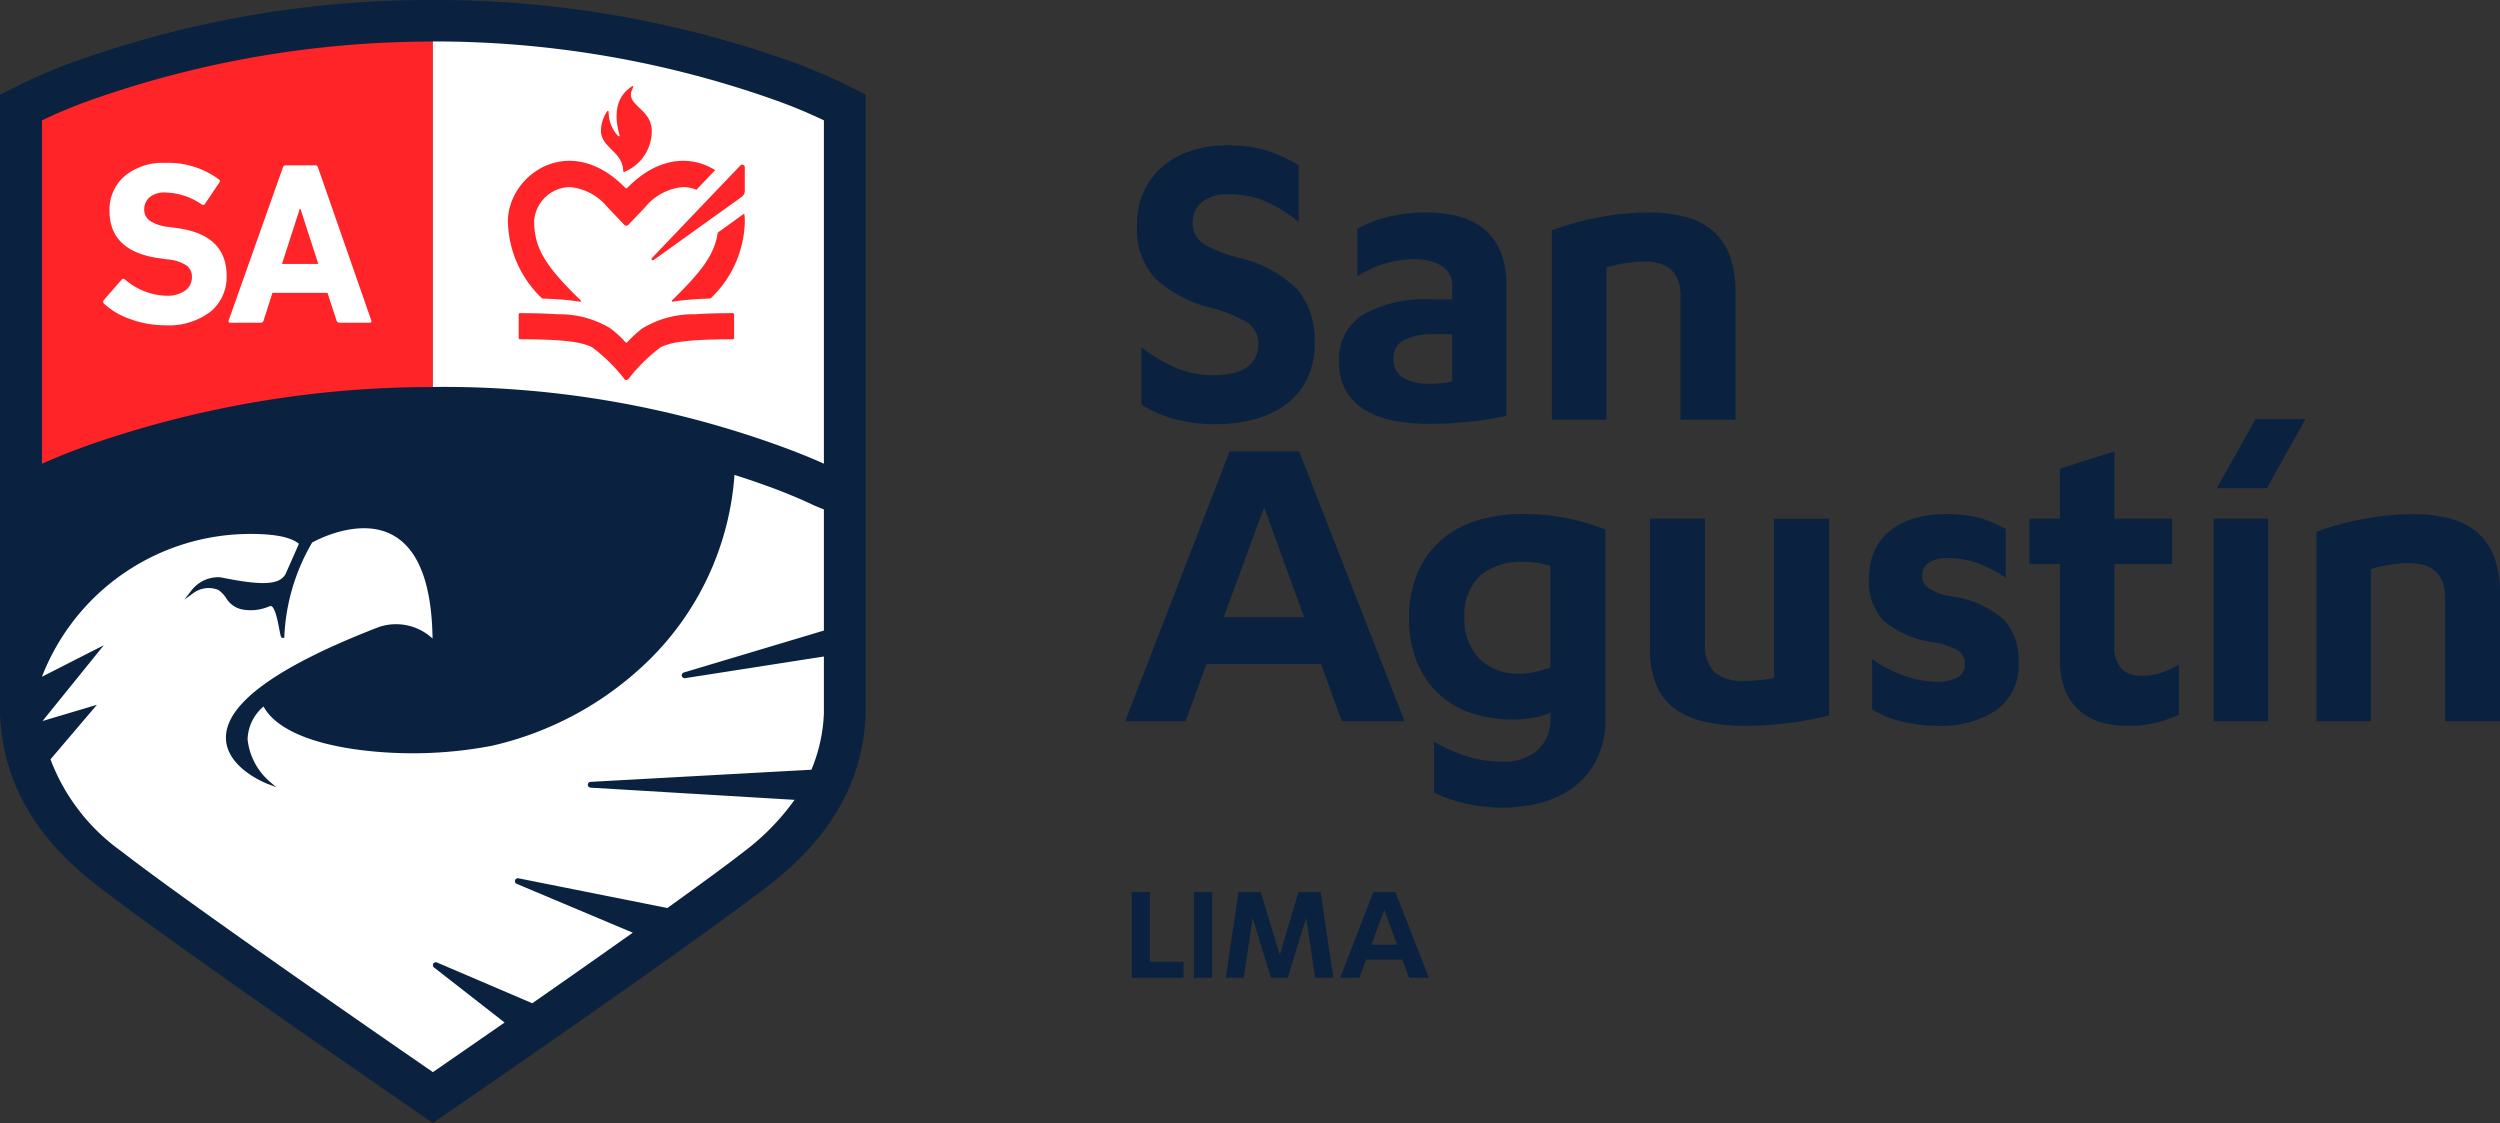
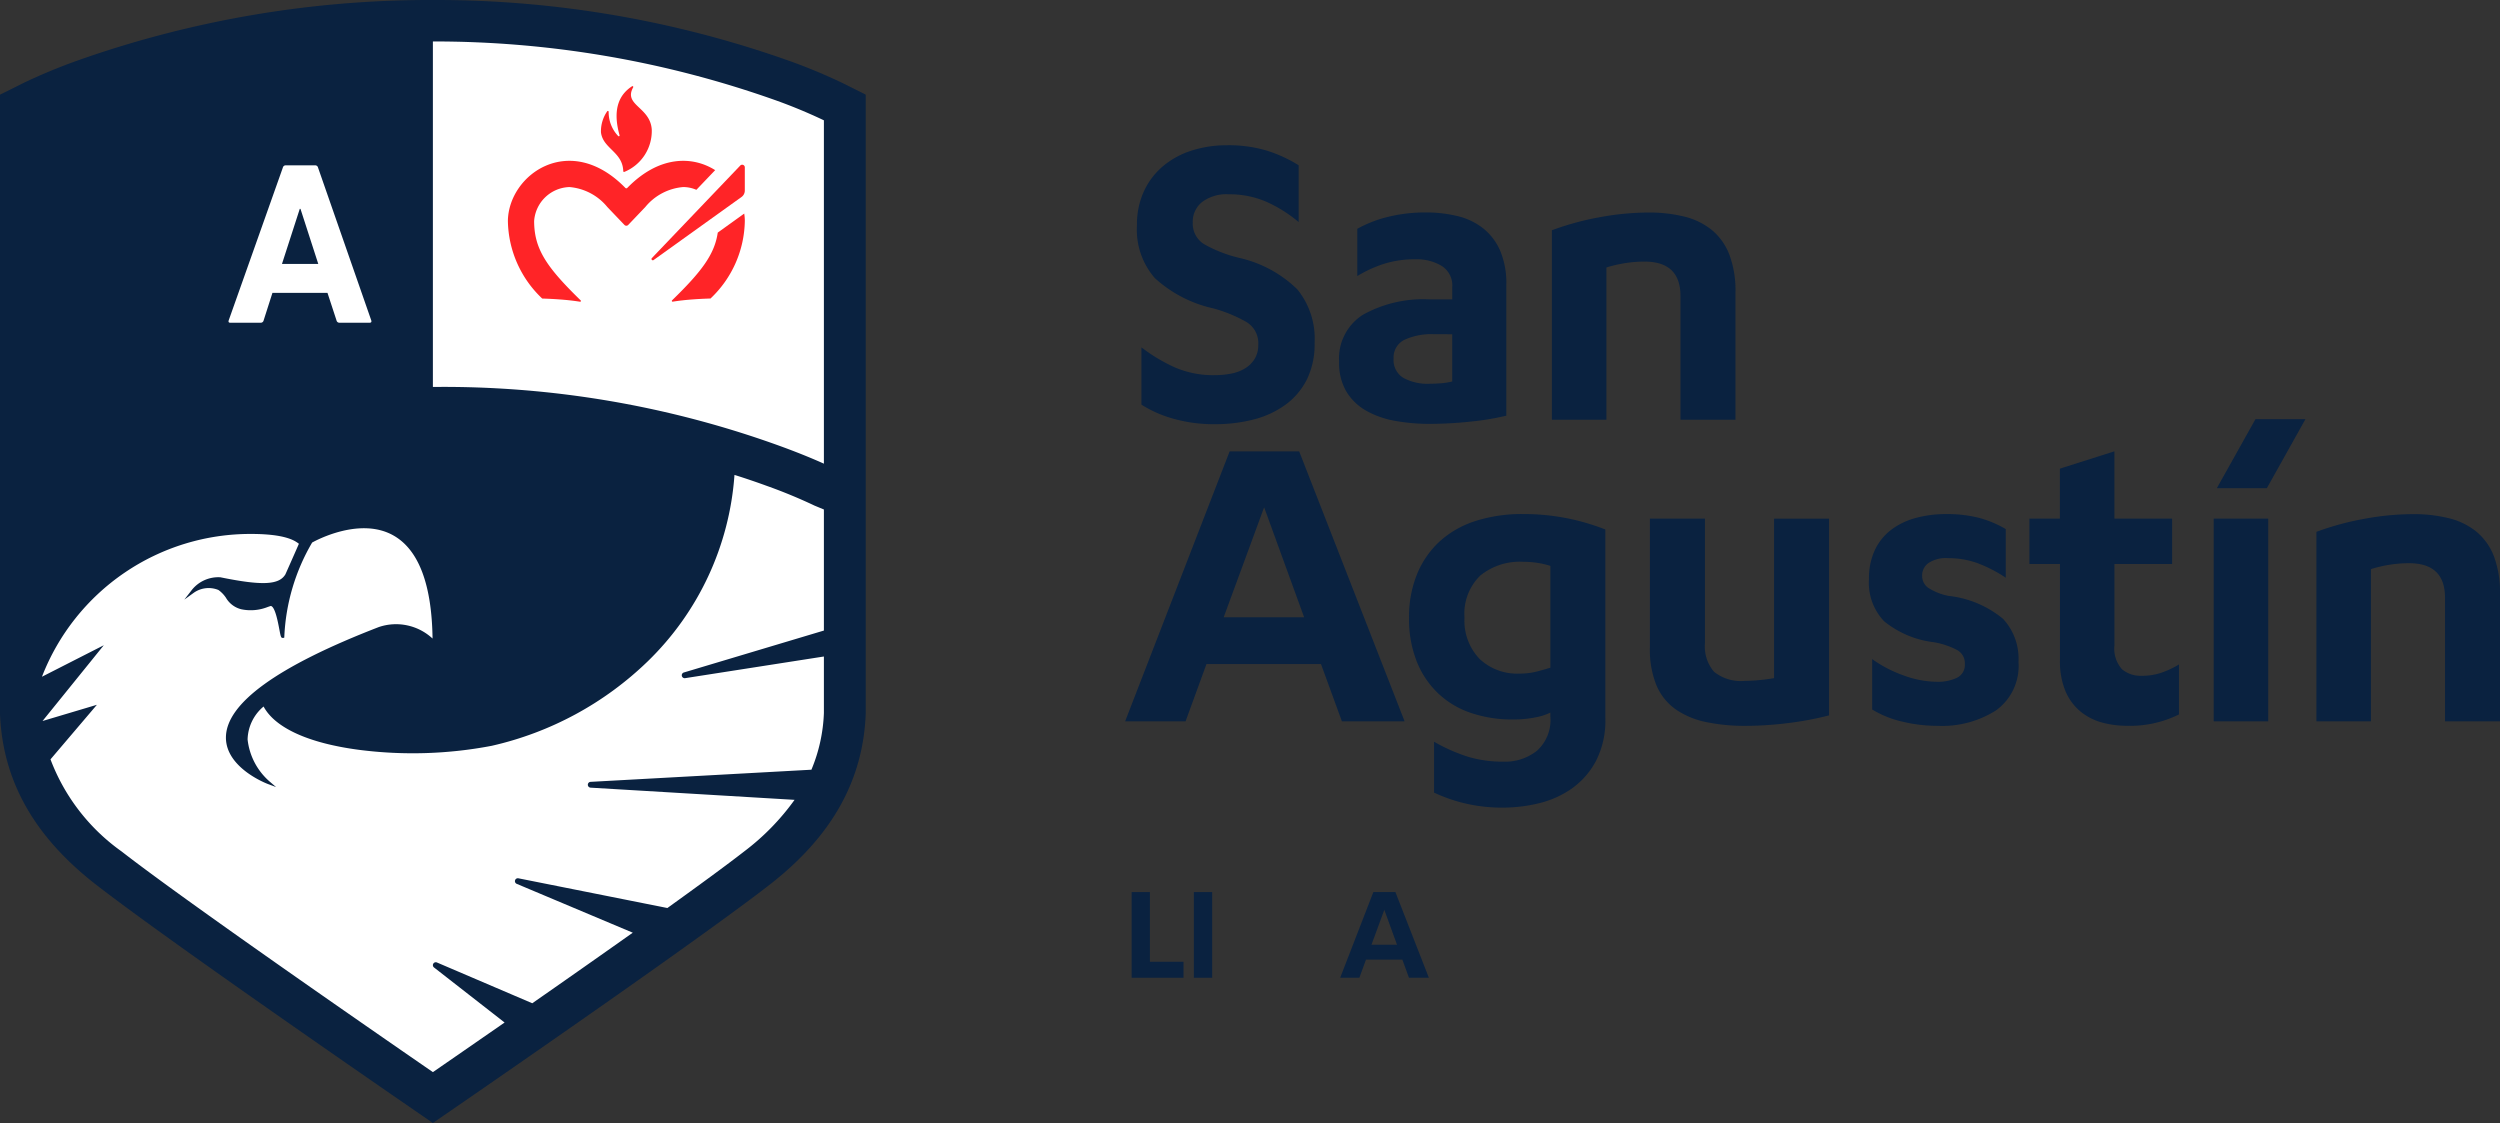
<svg xmlns="http://www.w3.org/2000/svg" width="158.725" height="71.298" viewBox="0 0 158.725 71.298">
  <rect x="0" y="0" width="158.725" height="71.298" fill="#333333" stroke="none" />
  <g id="logo-lima" transform="translate(50.447 -3309.281)">
    <g id="Grupo_2086" data-name="Grupo 2086">
      <g id="Grupo_2082" data-name="Grupo 2082">
        <path id="Trazado_2614" data-name="Trazado 2614" d="M22.56,3365.919v4.424h2.134v1.016H21.4v-5.44Z" fill="#0a2240" />
        <path id="Trazado_2615" data-name="Trazado 2615" d="M25.351,3371.359v-5.44h1.163v5.44Z" fill="#0a2240" />
-         <path id="Trazado_2616" data-name="Trazado 2616" d="M29.084,3367.559l-.568,3.8H27.381l.8-5.44h1.411l1.218,3.984,1.181-3.984H33.4l.806,5.44H33.05l-.568-3.8-1.172,3.8H30.247Z" fill="#0a2240" />
        <path id="Trazado_2617" data-name="Trazado 2617" d="M36.28,3370.205l-.421,1.154H34.641l2.106-5.44h1.4l2.125,5.44H39.009l-.421-1.154Zm1.969-.943-.806-2.216-.815,2.216Z" fill="#0a2240" />
      </g>
      <g id="Grupo_2084" data-name="Grupo 2084">
        <g id="Grupo_2083" data-name="Grupo 2083">
          <path id="Trazado_2618" data-name="Trazado 2618" d="M24.118,3332.595a6.108,6.108,0,0,0,2.553.505,5.382,5.382,0,0,0,1.053-.1,2.649,2.649,0,0,0,.88-.332,1.817,1.817,0,0,0,.606-.6,1.675,1.675,0,0,0,.231-.9,1.57,1.57,0,0,0-.75-1.442,9.016,9.016,0,0,0-2.106-.866,8.091,8.091,0,0,1-3.708-1.919,4.682,4.682,0,0,1-1.139-3.361,5.034,5.034,0,0,1,.447-2.164,4.61,4.61,0,0,1,1.226-1.6,5.334,5.334,0,0,1,1.818-.981,7.264,7.264,0,0,1,2.221-.332,8.411,8.411,0,0,1,2.554.347,8.825,8.825,0,0,1,2,.923v3.606a8.679,8.679,0,0,0-2.077-1.3,5.9,5.9,0,0,0-2.366-.462,2.578,2.578,0,0,0-1.688.491,1.6,1.6,0,0,0-.592,1.3,1.528,1.528,0,0,0,.736,1.385,8.6,8.6,0,0,0,2.236.866,7.693,7.693,0,0,1,3.664,1.99,4.962,4.962,0,0,1,1.1,3.405,5.077,5.077,0,0,1-.491,2.322,4.473,4.473,0,0,1-1.356,1.6,5.925,5.925,0,0,1-2.019.937,9.756,9.756,0,0,1-2.482.3,9.371,9.371,0,0,1-2.611-.346,7.53,7.53,0,0,1-2.034-.894v-3.636A10.732,10.732,0,0,0,24.118,3332.595Z" fill="#0a2240" />
          <path id="Trazado_2619" data-name="Trazado 2619" d="M41.08,3326.161a3.046,3.046,0,0,0-1.63-.418,6.509,6.509,0,0,0-2.063.3,7.935,7.935,0,0,0-1.659.765v-3a7.774,7.774,0,0,1,1.976-.765,9.828,9.828,0,0,1,2.351-.274,8.486,8.486,0,0,1,2.034.231,4.219,4.219,0,0,1,1.631.779A3.722,3.722,0,0,1,44.8,3325.2a5.287,5.287,0,0,1,.389,2.164v8.309a16.966,16.966,0,0,1-2.265.375,24.219,24.219,0,0,1-2.582.144,12,12,0,0,1-2.265-.2,5.66,5.66,0,0,1-1.832-.663,3.449,3.449,0,0,1-1.226-1.212,3.61,3.61,0,0,1-.447-1.875,3.284,3.284,0,0,1,1.529-2.987,7.914,7.914,0,0,1,4.241-.966h1.414v-.779A1.459,1.459,0,0,0,41.08,3326.161ZM40.6,3330.5a4.081,4.081,0,0,0-1.89.36,1.251,1.251,0,0,0-.678,1.2,1.309,1.309,0,0,0,.62,1.211,3.19,3.19,0,0,0,1.659.375q.288,0,.693-.028a4.422,4.422,0,0,0,.75-.116v-3Z" fill="#0a2240" />
          <path id="Trazado_2620" data-name="Trazado 2620" d="M51.111,3323.074a17.237,17.237,0,0,1,3.116-.3,9.217,9.217,0,0,1,2.265.26,4.429,4.429,0,0,1,1.746.851,3.8,3.8,0,0,1,1.11,1.558,6.473,6.473,0,0,1,.39,2.409v8.079H56.247v-7.848q0-2.193-2.279-2.193a7.815,7.815,0,0,0-1.255.1,8.324,8.324,0,0,0-1.169.274v9.666H48.082V3323.9A17.74,17.74,0,0,1,51.111,3323.074Z" fill="#0a2240" />
        </g>
      </g>
      <g id="Grupo_2085" data-name="Grupo 2085">
        <path id="Trazado_2621" data-name="Trazado 2621" d="M26.152,3351.441l-1.327,3.636H20.988l6.635-17.138h4.415l6.693,17.138H34.75l-1.328-3.636Zm6.2-2.971-2.539-6.982-2.568,6.982Z" fill="#0a2240" />
        <path id="Trazado_2622" data-name="Trazado 2622" d="M47.02,3354.831a7.106,7.106,0,0,1-1.4.13,8.175,8.175,0,0,1-2.683-.418,5.648,5.648,0,0,1-2.077-1.241,5.72,5.72,0,0,1-1.356-2.019,7.311,7.311,0,0,1-.491-2.784,7.173,7.173,0,0,1,.505-2.756,5.78,5.78,0,0,1,1.428-2.077,6.172,6.172,0,0,1,2.265-1.3,9.609,9.609,0,0,1,3.044-.448,14.1,14.1,0,0,1,5.222.981v11.974a5.611,5.611,0,0,1-.606,2.741,5.052,5.052,0,0,1-1.544,1.745,6.131,6.131,0,0,1-2.077.923,9.523,9.523,0,0,1-2.236.274,10.092,10.092,0,0,1-4.414-.952v-3.231a11.025,11.025,0,0,0,2.193.966,7.7,7.7,0,0,0,2.221.3,3.251,3.251,0,0,0,2.121-.693,2.628,2.628,0,0,0,.851-2.164v-.259A3.591,3.591,0,0,1,47.02,3354.831Zm.173-9.809a5.9,5.9,0,0,0-.937-.072,3.972,3.972,0,0,0-2.727.88,3.378,3.378,0,0,0-.995,2.669,3.5,3.5,0,0,0,.952,2.61,3.457,3.457,0,0,0,2.539.938,4.283,4.283,0,0,0,1.039-.115q.46-.115.923-.26v-6.462A5.1,5.1,0,0,0,47.193,3345.022Z" fill="#0a2240" />
        <path id="Trazado_2623" data-name="Trazado 2623" d="M64.449,3354.976q-.678.129-1.385.216t-1.4.13q-.692.044-1.3.043a11.86,11.86,0,0,1-2.51-.245,5.2,5.2,0,0,1-1.919-.808,3.575,3.575,0,0,1-1.212-1.515,5.981,5.981,0,0,1-.418-2.394v-8.194H57.8v7.905a2.483,2.483,0,0,0,.577,1.818,2.717,2.717,0,0,0,1.962.577q.375,0,.866-.044t.981-.129v-10.127h3.491V3354.7Q65.127,3354.846,64.449,3354.976Z" fill="#0a2240" />
        <path id="Trazado_2624" data-name="Trazado 2624" d="M70.448,3352.177a6.253,6.253,0,0,0,2.063.39,2.78,2.78,0,0,0,1.3-.26.9.9,0,0,0,.49-.866.961.961,0,0,0-.447-.865,4.88,4.88,0,0,0-1.514-.519,6.171,6.171,0,0,1-3.16-1.328,3.537,3.537,0,0,1-.966-2.683,4.217,4.217,0,0,1,.375-1.846,3.478,3.478,0,0,1,1.038-1.284,4.508,4.508,0,0,1,1.558-.75,7.27,7.27,0,0,1,1.933-.246,8.23,8.23,0,0,1,2.049.231,6.756,6.756,0,0,1,1.731.722v3.087a8.841,8.841,0,0,0-1.789-.924,5.42,5.42,0,0,0-1.875-.317,1.991,1.991,0,0,0-1.255.317.971.971,0,0,0-.39.779.931.931,0,0,0,.375.779,3.707,3.707,0,0,0,1.3.52,6.539,6.539,0,0,1,3.462,1.457,3.713,3.713,0,0,1,.981,2.726,3.481,3.481,0,0,1-1.428,3.087,6.365,6.365,0,0,1-3.679.981,9.541,9.541,0,0,1-2.294-.274,6.417,6.417,0,0,1-1.889-.764v-3.2A8.009,8.009,0,0,0,70.448,3352.177Z" fill="#0a2240" />
        <path id="Trazado_2625" data-name="Trazado 2625" d="M90.1,3355.077v-12.868h3.462v12.868Zm2.654-19.187h3.174l-2.453,4.386H90.3Z" fill="#0a2240" />
        <path id="Trazado_2626" data-name="Trazado 2626" d="M99.651,3342.223a17.237,17.237,0,0,1,3.116-.3,9.229,9.229,0,0,1,2.265.26,4.429,4.429,0,0,1,1.746.851,3.819,3.819,0,0,1,1.111,1.558,6.494,6.494,0,0,1,.389,2.409v8.079h-3.491v-7.848q0-2.193-2.279-2.193a7.843,7.843,0,0,0-1.255.1,8.5,8.5,0,0,0-1.169.274v9.666H96.622v-12.031A17.763,17.763,0,0,1,99.651,3342.223Z" fill="#0a2240" />
        <path id="Trazado_2627" data-name="Trazado 2627" d="M80.335,3342.209v-3.174l3.462-1.1v4.27h3.664v2.885H83.8v5.164a1.957,1.957,0,0,0,.476,1.515,1.833,1.833,0,0,0,1.255.418,3.848,3.848,0,0,0,1.226-.187,5.745,5.745,0,0,0,1.14-.534v3.174a6.991,6.991,0,0,1-3.318.721,5.864,5.864,0,0,1-1.6-.216,3.664,3.664,0,0,1-1.356-.707,3.4,3.4,0,0,1-.938-1.284,4.965,4.965,0,0,1-.346-1.976v-6.088H78.4v-2.885Z" fill="#0a2240" />
      </g>
    </g>
    <g id="Grupo_2091" data-name="Grupo 2091">
      <g id="Grupo_2090" data-name="Grupo 2090">
        <path id="Trazado_2628" data-name="Trazado 2628" d="M3.051,3314.555a35.783,35.783,0,0,0-3.423-1.422,67.079,67.079,0,0,0-22.587-3.852,67.12,67.12,0,0,0-22.587,3.851,36.154,36.154,0,0,0-3.424,1.423l-1.477.736,0,39.313c.167,4.235,2.157,7.778,6.083,10.832,5.031,3.913,21.4,15.143,21.4,15.143s16.372-11.23,21.4-15.143c3.925-3.054,5.915-6.6,6.082-10.83l0-39.315Z" fill="#0a2240" />
-         <path id="Trazado_2629" data-name="Trazado 2629" d="M-44.622,3315.613a32.913,32.913,0,0,0-3.16,1.31v21.8c.55-.248,1.464-.637,2.7-1.09a66.2,66.2,0,0,1,22.121-3.778v-21.936A65.175,65.175,0,0,0-44.622,3315.613Z" fill="#ff2427" />
        <path id="Trazado_2630" data-name="Trazado 2630" d="M-1.3,3315.613a64.706,64.706,0,0,0-21.663-3.7v21.936A62.643,62.643,0,0,1-.838,3337.63c1.238.453,2.152.842,2.7,1.09v-21.8A32.913,32.913,0,0,0-1.3,3315.613Z" fill="#fff" />
        <g id="Grupo_2089" data-name="Grupo 2089">
          <g id="Grupo_2087" data-name="Grupo 2087">
            <path id="Trazado_2631" data-name="Trazado 2631" d="M-10.876,3320.148a.05.05,0,0,0,.07.046,2.805,2.805,0,0,0,1.739-2.693c-.1-1.436-1.815-1.534-1.18-2.674a.051.051,0,0,0-.071-.069c-.7.455-1.3,1.308-.793,3.113a.051.051,0,0,1-.083.051,2.2,2.2,0,0,1-.61-1.545.05.05,0,0,0-.088-.034,2.222,2.222,0,0,0-.4,1.344C-12.161,3318.728-10.915,3318.919-10.876,3320.148Z" fill="#ff2427" />
            <path id="Trazado_2632" data-name="Trazado 2632" d="M-15,3328.286c.512.036.968.085,1.378.152a.05.05,0,0,0,.041-.086c-2.192-2.135-2.95-3.275-2.954-5.039a2.321,2.321,0,0,1,2.241-2.156,3.481,3.481,0,0,1,2.407,1.268l1.085,1.136a.166.166,0,0,0,.241,0l1.084-1.136a3.483,3.483,0,0,1,2.408-1.268,2.1,2.1,0,0,1,.834.176l1.194-1.25c-1.465-.921-3.581-.922-5.581,1.13a.085.085,0,0,1-.12,0c-3.526-3.617-7.412-.857-7.459,2.085a6.917,6.917,0,0,0,2.179,4.938C-15.652,3328.247-15.312,3328.264-15,3328.286Z" fill="#ff2427" />
            <path id="Trazado_2633" data-name="Trazado 2633" d="M-4.877,3324.049c-.2,1.381-1.028,2.479-2.9,4.3a.05.05,0,0,0,.041.086c.41-.067.865-.116,1.377-.152.316-.022.656-.038,1.022-.05a6.917,6.917,0,0,0,2.179-4.938,3.3,3.3,0,0,0-.038-.454Z" fill="#ff2427" />
-             <path id="Trazado_2634" data-name="Trazado 2634" d="M-3.925,3329.163c-.934,0-1.712.025-2.369.071a6.25,6.25,0,0,0-3.365.892,6.715,6.715,0,0,0-.958.88.084.084,0,0,1-.122,0,6.656,6.656,0,0,0-.957-.88,6.257,6.257,0,0,0-3.366-.892c-.657-.046-1.435-.07-2.369-.071a.084.084,0,0,0-.085.083v1.493a.085.085,0,0,0,.085.083c3.043,0,3.991.215,4.587.512a10.609,10.609,0,0,1,2.04,2.013.163.163,0,0,0,.253,0,10.609,10.609,0,0,1,2.04-2.013c.6-.3,1.543-.508,4.587-.512a.084.084,0,0,0,.084-.083v-1.493A.084.084,0,0,0-3.925,3329.163Z" fill="#ff2427" />
            <path id="Trazado_2635" data-name="Trazado 2635" d="M-8.945,3325.787l5.578-4a.5.5,0,0,0,.208-.406v-1.476a.167.167,0,0,0-.287-.115l-5.608,5.87A.083.083,0,0,0-8.945,3325.787Z" fill="#ff2427" />
          </g>
          <g id="Grupo_2088" data-name="Grupo 2088">
-             <path id="Trazado_2636" data-name="Trazado 2636" d="M-42.166,3329.543a6.272,6.272,0,0,0,2.188.389,4.357,4.357,0,0,0,2.9-.866,2.843,2.843,0,0,0,1.02-2.277q0-2.6-3.143-3.026l-.529-.073a2.658,2.658,0,0,1-1.2-.39.85.85,0,0,1-.36-.712.994.994,0,0,1,.345-.786,1.469,1.469,0,0,1,.992-.3,4.25,4.25,0,0,1,2.321.764.138.138,0,0,0,.2-.044l.9-1.337a.133.133,0,0,0-.029-.22,5.391,5.391,0,0,0-3.393-1.043,3.789,3.789,0,0,0-2.578.837,2.8,2.8,0,0,0-.962,2.218q0,2.556,3.158,3l.529.073a2.656,2.656,0,0,1,1.2.382.873.873,0,0,1,.345.734,1.028,1.028,0,0,1-.433.867,1.96,1.96,0,0,1-1.2.323,4.179,4.179,0,0,1-2.615-1.028c-.088-.068-.162-.064-.22.015l-1.117,1.278a.169.169,0,0,0,.015.249A4.624,4.624,0,0,0-42.166,3329.543Z" fill="#fff" />
            <path id="Trazado_2637" data-name="Trazado 2637" d="M-26.875,3329.624l-3.379-9.7a.184.184,0,0,0-.191-.146H-32.3a.184.184,0,0,0-.19.146l-3.438,9.7c-.029.1.005.147.1.147H-33.9a.184.184,0,0,0,.191-.147l.559-1.748h3.495l.573,1.748a.185.185,0,0,0,.191.147h1.91C-26.881,3329.771-26.846,3329.722-26.875,3329.624Zm-5.67-3.584,1.131-3.5h.044l1.131,3.5Z" fill="#fff" />
          </g>
        </g>
      </g>
      <path id="Trazado_2638" data-name="Trazado 2638" d="M-12.938,3358.92l14.008-.77a10.288,10.288,0,0,0,.792-3.6v-3.588l-8.809,1.375a.185.185,0,0,1-.082-.36l8.891-2.662v-7.686l-.593-.246a32.516,32.516,0,0,0-3.023-1.25c-.588-.215-1.278-.453-2.061-.7a18.285,18.285,0,0,1-5.512,11.841,20.87,20.87,0,0,1-9.9,5.358,26.68,26.68,0,0,1-8.448.253c-3.18-.42-5.314-1.393-6.037-2.748a2.816,2.816,0,0,0-1.015,2.09,4.128,4.128,0,0,0,1.374,2.652l.435.373-.535-.2c-.108-.041-2.645-1.029-2.65-2.935-.006-2.168,3.253-4.528,9.686-7.017a3.4,3.4,0,0,1,3.433.723c-.046-3.424-.875-5.622-2.464-6.534-2.127-1.221-4.95.308-5.181.438a12.915,12.915,0,0,0-1.766,5.964l-.008.084-.084.006c-.123.012-.139-.087-.226-.547s-.252-1.323-.491-1.463a.086.086,0,0,0-.08-.009l-.154.052a2.929,2.929,0,0,1-1.686.15,1.555,1.555,0,0,1-.979-.734,1.918,1.918,0,0,0-.474-.49,1.638,1.638,0,0,0-1.6.2l-.567.41.43-.552a2.149,2.149,0,0,1,1.861-.865c2.644.54,3.723.491,4.126-.187.025-.053.7-1.575.857-1.941l-.031-.024c-.223-.163-.814-.6-2.993-.6a14.188,14.188,0,0,0-13.289,9.066l3.926-2-3.89,4.811,3.452-1.03-2.946,3.464a12.641,12.641,0,0,0,4.512,5.846c4.021,3.127,15.608,11.146,19.767,14.012,1.094-.754,2.7-1.865,4.552-3.149l-4.479-3.494a.185.185,0,0,1,.186-.317l6.05,2.588c2.059-1.434,4.289-3,6.381-4.48l-7.364-3.1a.185.185,0,0,1,.107-.353l9.454,1.886c2-1.438,3.745-2.712,4.88-3.595A15.177,15.177,0,0,0,0,3360.063l-12.942-.773A.185.185,0,0,1-12.938,3358.92Z" fill="#fff" />
    </g>
  </g>
</svg>